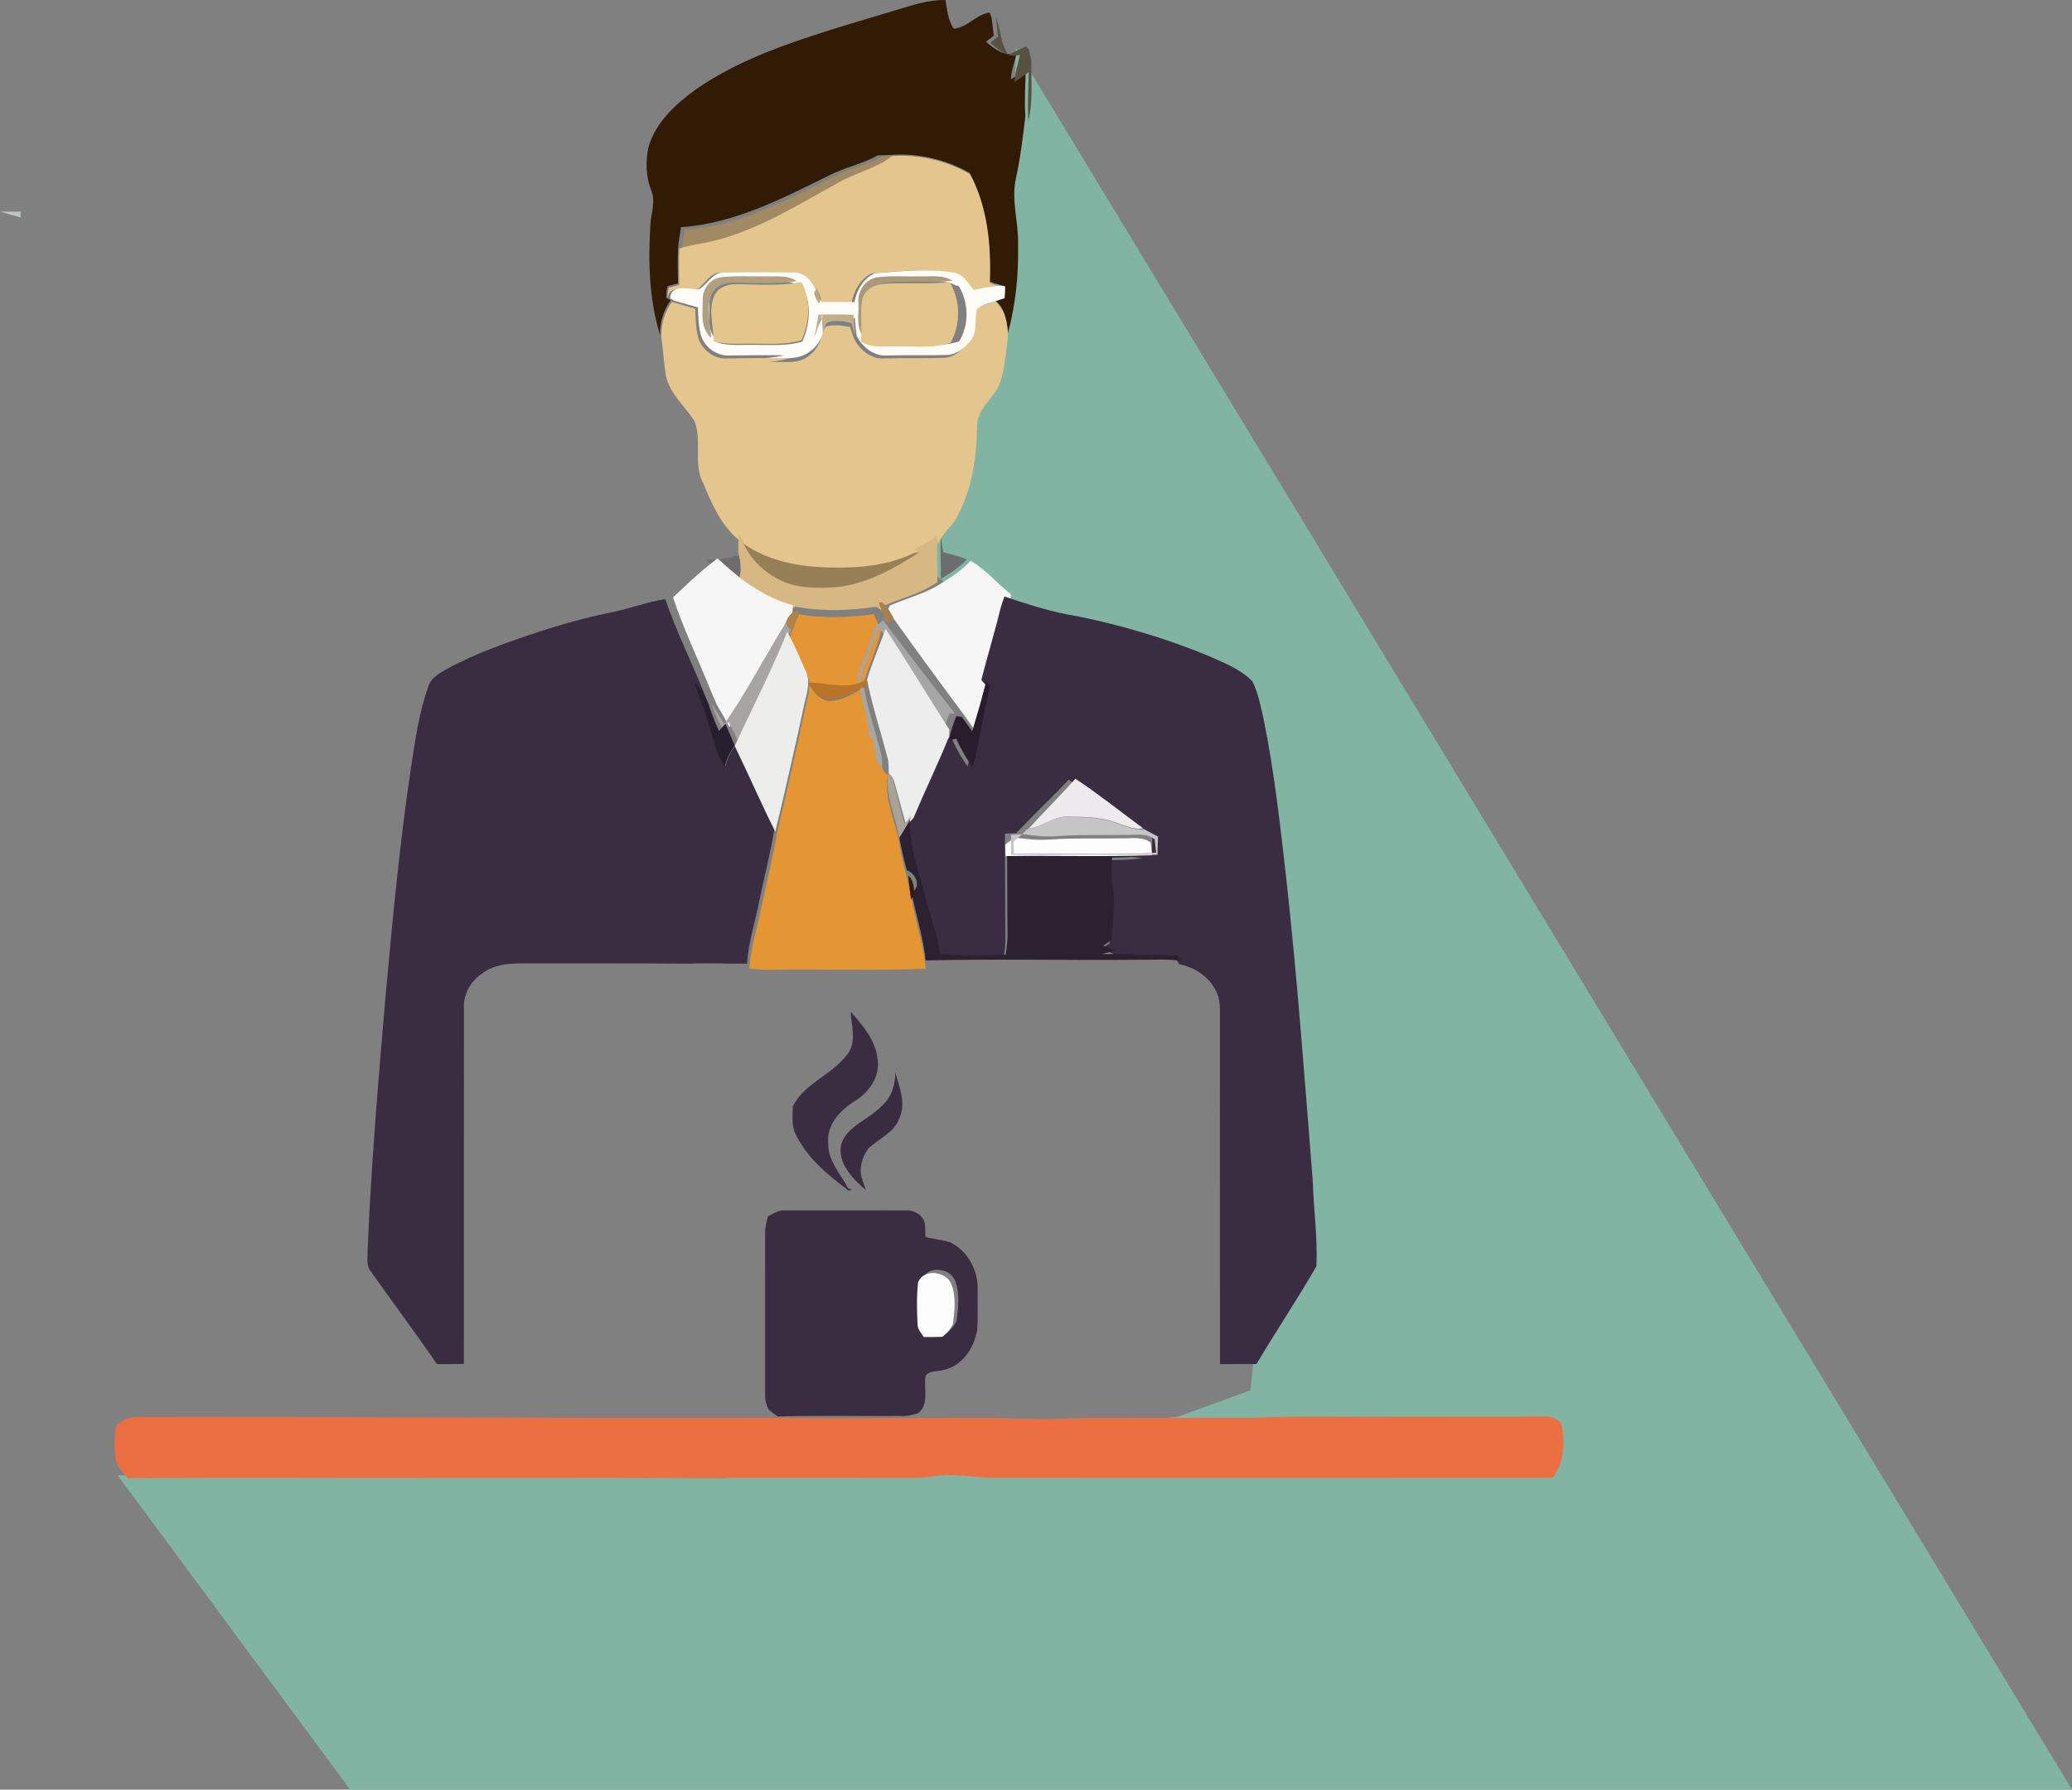
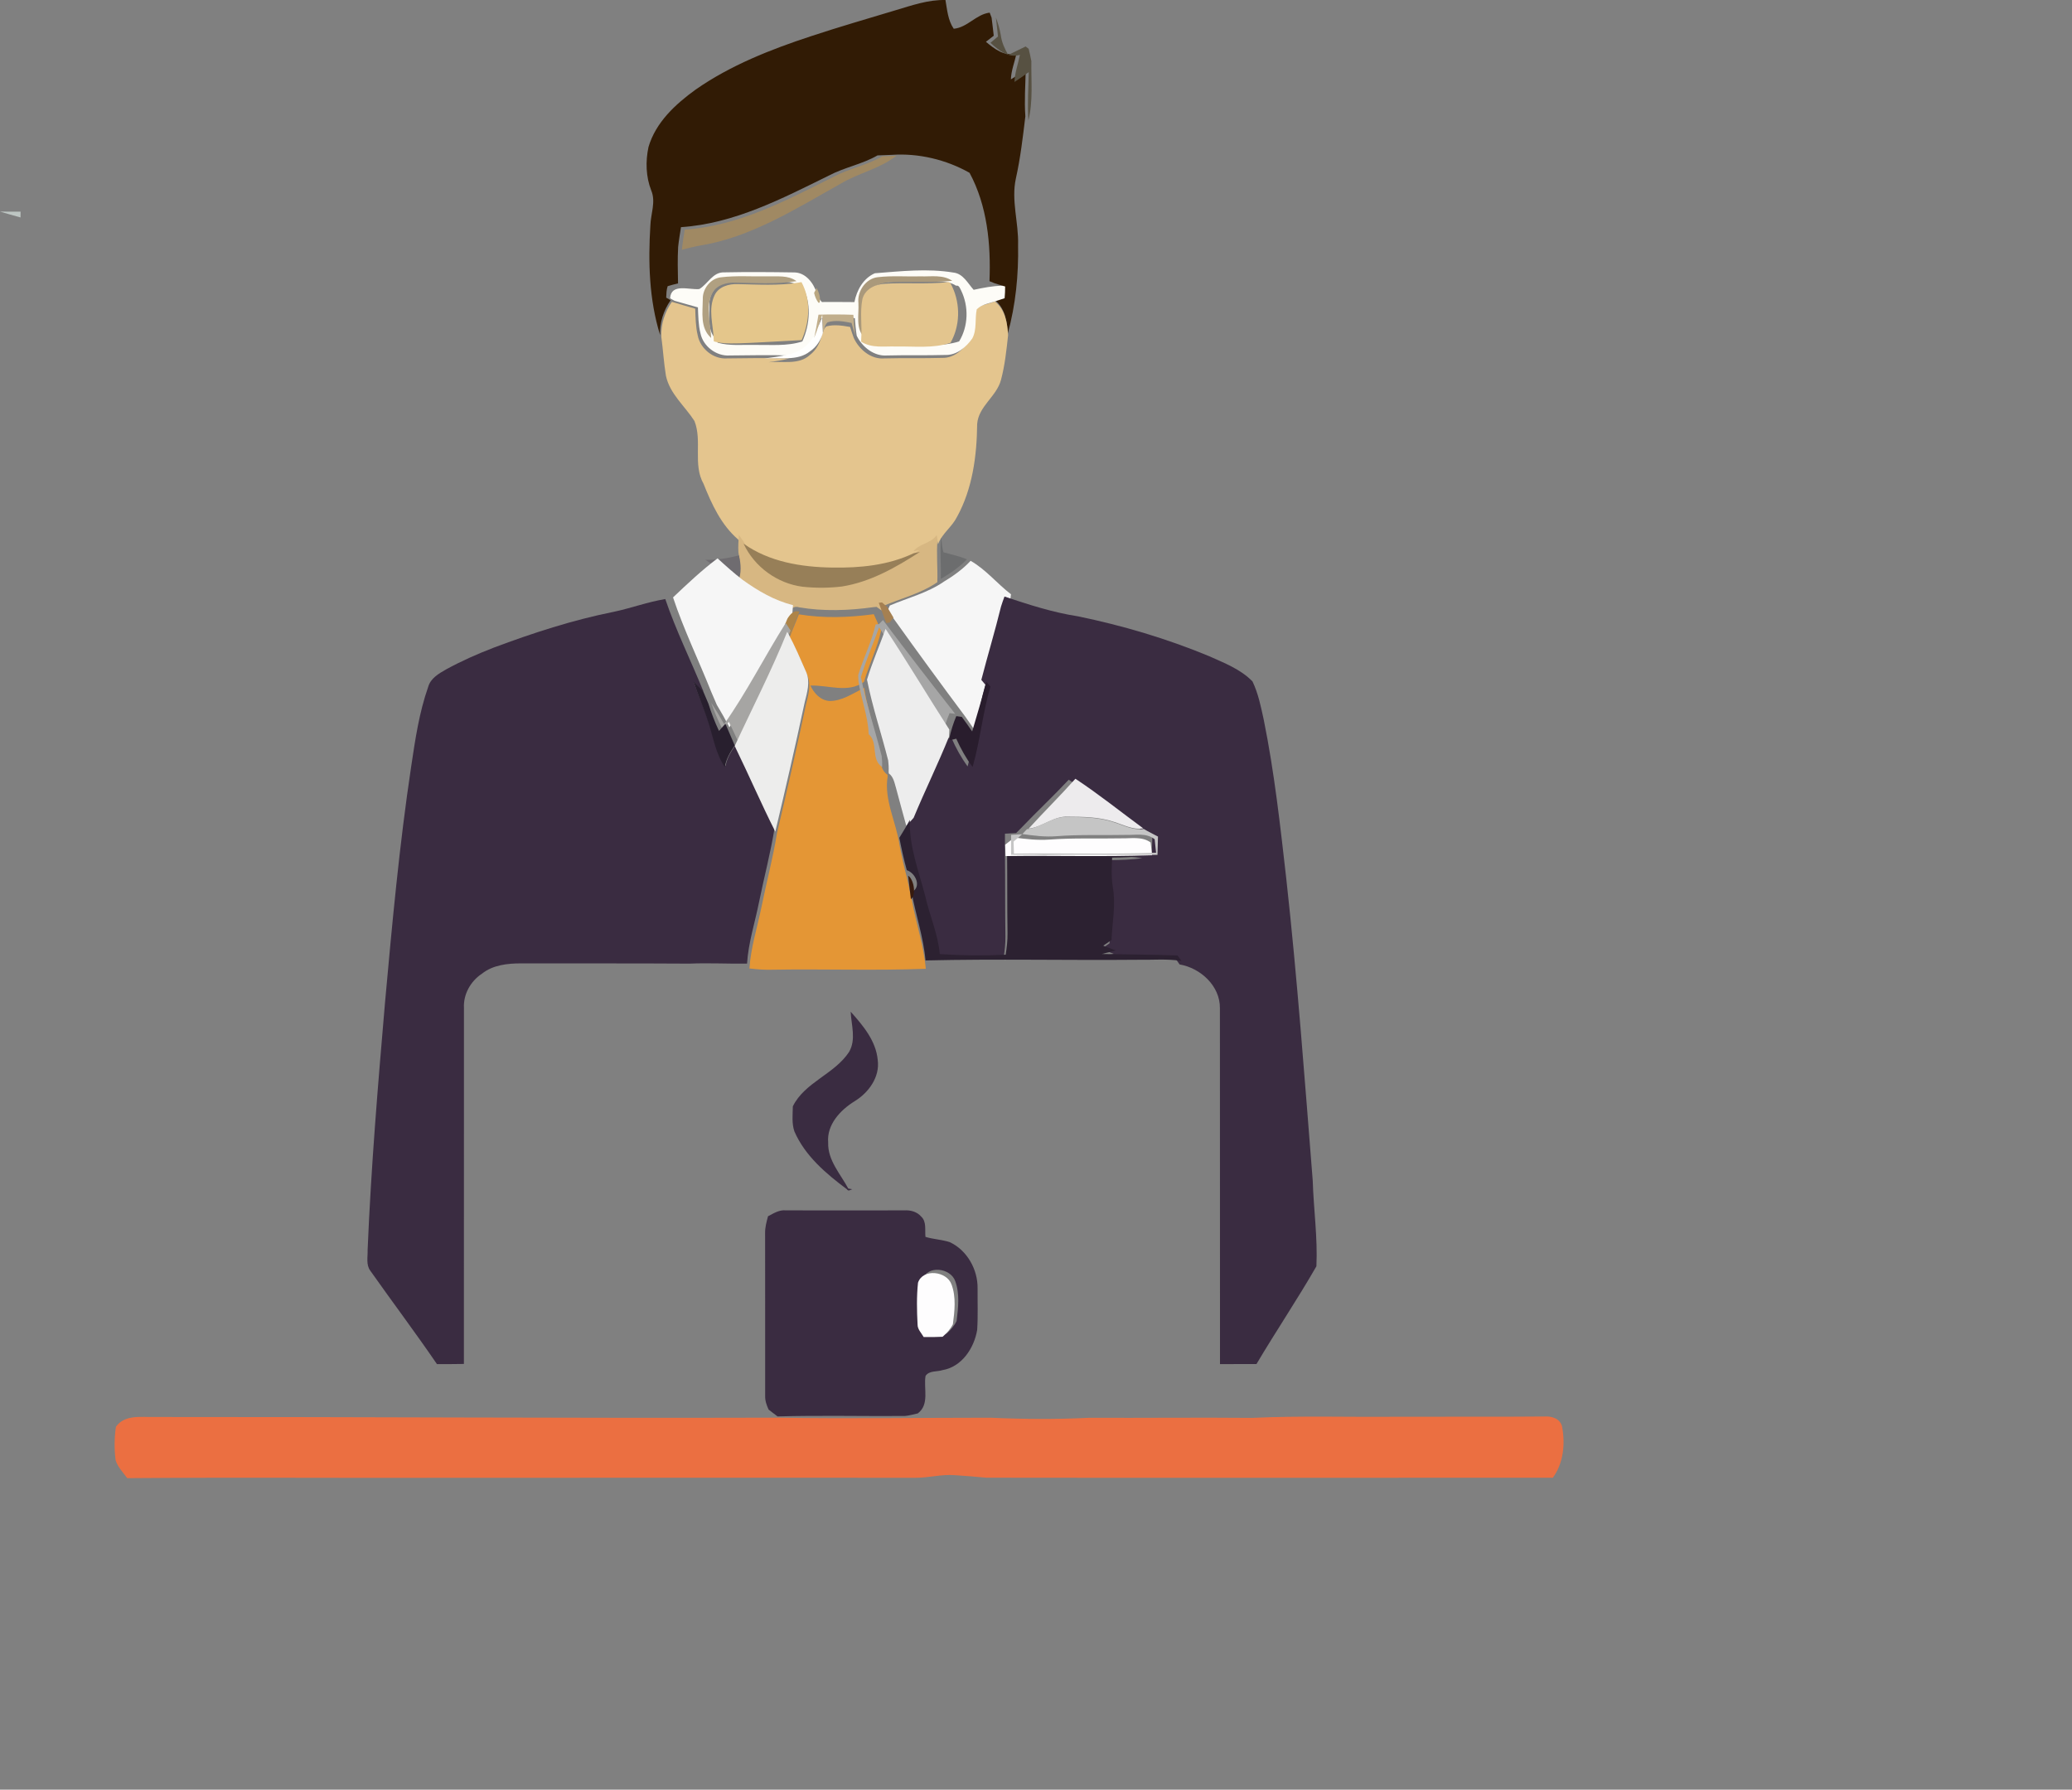
<svg xmlns="http://www.w3.org/2000/svg" width="705px" height="609px" viewBox="0 0 705 609" version="1.1">
  <rect x="0" y="0" width="705" height="609" fill="#808080" stroke="none" />
  <title>accounting</title>
  <g id="Page-1" stroke="none" stroke-width="1" fill="none" fill-rule="evenodd">
    <g id="S1" transform="translate(-101, -322)">
      <g id="accounting" transform="translate(101, 322)">
-         <path d="M345.695,16.333 L705,609 L119.153,609 L40,502 L247.222,503 L401,482 L425.5,473.113 L428.5,443.014 L419,274.5 L302.055,183 C315.391,172.981 325.592,154.481 332.657,127.5 C339.722,100.519 344.068,63.463 345.695,16.333 Z" id="Path-2" fill="#82B4A4" />
        <path d="M304.85,3.446 C310.345,1.807 315.878,-0.134 321.693,0.007 C322.286,3.351 322.521,6.903 324.507,9.785 C329.202,9.361 332.091,4.868 336.739,4.303 C336.899,4.727 337.228,5.575 337.388,5.998 C337.68,8.043 337.868,10.106 338.122,12.159 C337.228,12.847 336.344,13.535 335.459,14.222 C338.395,16.671 341.755,19.309 345.876,18.15 C345.255,21.108 344.06,23.953 343.956,27.005 C345.678,25.988 347.334,24.886 349,23.784 C348.896,29.049 348.492,34.315 348.878,39.591 C348.031,46.656 347.203,53.74 345.66,60.701 C343.994,68.237 346.638,75.773 346.403,83.347 C346.591,93.492 345.594,103.713 342.893,113.51 C342.677,109.281 341.915,104.806 338.395,102.018 C338.95,101.829 340.08,101.443 340.644,101.255 C340.767,99.879 340.823,98.513 340.823,97.138 L339.901,96.865 C338.79,96.545 337.718,96.149 336.673,95.687 C337.181,83.168 335.921,69.97 329.889,58.808 C321.938,54.305 312.453,52.053 303.325,52.703 C301.735,52.779 300.154,52.835 298.573,52.882 C293.37,55.897 287.329,56.924 282.031,59.74 C266.082,67.587 249.794,76.112 231.708,77.299 C231.37,79.532 230.974,81.755 230.739,84.006 C230.504,88.151 230.626,92.296 230.701,96.441 C229.516,96.733 228.33,97.006 227.173,97.383 C226.749,98.636 226.731,99.983 226.674,101.292 C227.05,101.509 227.813,101.942 228.189,102.15 C225.771,105.644 224.435,109.733 224.595,114 C220.859,101.952 220.511,89.178 221.292,76.687 C221.423,72.74 223.211,68.652 221.583,64.808 C219.749,60.136 219.607,54.898 220.652,50.028 C223.098,41.644 229.826,35.446 236.686,30.491 C248.58,22.192 262.243,16.822 275.943,12.319 C285.513,9.145 295.195,6.366 304.85,3.446 Z" id="Path" fill="#311B05" fill-rule="nonzero" />
        <path d="M338.857,6 C339.581,7.875 340.134,9.838 340.496,11.84 C340.804,14.333 341.827,16.59 343.05,18.701 C345.015,17.729 346.981,16.757 348.964,15.815 C349.218,16.011 349.743,16.414 350.006,16.61 C350.323,17.994 350.658,19.378 350.92,20.771 C350.821,27.504 351.554,34.414 349.915,41 C349.544,35.504 349.933,30.017 350.033,24.531 C348.43,25.679 346.836,26.827 345.178,27.887 C345.278,24.707 346.428,21.743 347.026,18.661 C343.059,19.868 339.826,17.12 337,14.568 C337.851,13.852 338.703,13.135 339.563,12.419 C339.319,10.279 339.137,8.13 338.857,6 Z" id="Path" fill="#575142" fill-rule="nonzero" />
        <path d="M283.585,60.193 C288.912,57.314 294.988,56.265 300.221,53.183 C301.811,53.135 303.401,53.077 305,53 C299.275,57.516 291.988,58.874 285.846,62.62 C270.629,71.114 255.403,80.84 237.952,83.604 C235.946,83.97 233.968,84.47 232,85 C232.237,82.698 232.634,80.426 232.975,78.144 C251.163,76.93 267.544,68.215 283.585,60.193 Z" id="Path" fill="#A08963" fill-rule="nonzero" />
-         <path d="M303.536,53.11 C312.64,52.458 322.1,54.717 330.03,59.234 C336.046,70.432 337.303,83.672 336.797,96.231 C337.838,96.694 338.908,97.091 340.016,97.412 C336.703,97.478 333.456,98.139 330.237,98.858 C328.247,96.58 326.67,93.15 323.339,92.781 C314.507,91.269 305.507,92.328 296.657,93.027 C292.706,94.813 290.491,99.037 289.722,103.176 C286.202,103.157 282.693,103.11 279.183,103.148 C279.596,101.485 278.873,99.85 277.944,98.527 C277.7,98.914 277.202,99.689 276.949,100.077 C275.842,96.476 273.129,92.621 268.981,92.734 C261.154,92.611 253.327,92.545 245.5,92.715 C241.596,92.536 239.944,96.798 237.007,98.593 C233.544,98.943 227.415,96.42 227.087,101.853 C227.143,100.54 227.162,99.188 227.584,97.932 C228.739,97.554 229.921,97.28 231.104,96.987 C231.029,92.829 230.907,88.671 231.141,84.513 C233.093,83.993 235.055,83.502 237.044,83.142 C254.35,80.43 269.45,70.886 284.541,62.551 C290.632,58.875 297.859,57.543 303.536,53.11 Z" id="Path" fill="#E4C58E" fill-rule="nonzero" />
        <path d="M228.598,102.713 C231.235,103.535 233.9,104.235 236.547,105.038 C236.669,108.09 236.678,111.18 237.41,114.167 C238.293,118.684 242.75,122.303 247.368,121.963 C254.406,121.897 261.445,121.727 268.484,122.001 C266.184,122.577 263.838,122.946 261.492,123.276 C266.194,122.775 271.769,124.325 275.598,120.763 C277.7,119.166 278.939,116.756 279.596,114.242 C280.074,113.174 280.177,111.795 281.191,111.067 C283.837,110.339 286.606,110.793 289.253,111.265 C289.647,112.513 290.041,113.77 290.501,115.008 C292.303,118.929 296.366,122.341 300.871,121.963 C307.45,121.783 314.038,121.982 320.617,121.783 C324.53,121.897 327.712,119.014 329.786,115.953 C331.4,112.806 330.593,109.083 331.297,105.709 C333.174,103.791 336.093,103.516 338.514,102.581 C342.024,105.378 342.784,109.867 343,114.11 C342.446,119.203 341.911,124.325 340.588,129.277 C339.105,134.928 332.93,138.226 332.48,144.284 C332.376,155.104 330.893,166.368 325.591,175.95 C323.911,179.296 320.608,181.507 319.237,185.022 L319.153,185.211 C319.078,184.814 318.928,184.03 318.862,183.633 C316.91,186.515 313.025,186.449 310.904,189.152 C302.241,193.244 292.481,194.151 283.03,193.981 C272.547,193.83 261.567,192.091 252.792,185.929 C252.248,185.117 251.685,184.323 251.112,183.548 C245.369,178.596 242.14,171.547 239.381,164.629 C235.674,158.052 238.996,150.067 236.284,143.253 C233.028,138.16 227.894,134.049 226.58,127.86 C225.867,123.465 225.604,119.005 225.013,114.601 C224.853,110.32 226.186,106.219 228.598,102.713 Z" id="Path" fill="#E4C58E" fill-rule="nonzero" />
        <path d="M0,72 C2.33,72.039 4.67,72.025 7,72.015 C7,72.676 6.99,73.338 6.981,74 C4.593,73.387 2.34,72.657 0,72 Z" id="Path" fill="#BEC6C3" fill-rule="nonzero" />
        <path d="M237.933,98.365 C240.874,96.629 242.528,92.508 246.438,92.682 C254.275,92.517 262.113,92.581 269.95,92.7 C274.104,92.59 276.82,96.319 277.928,99.8 C278.248,100.933 278.821,101.92 279.648,102.779 L280.165,102.77 C283.68,102.733 287.194,102.779 290.718,102.797 C291.489,98.795 293.707,94.71 297.663,92.983 C306.525,92.307 315.537,91.284 324.38,92.746 C327.716,93.102 329.295,96.419 331.287,98.621 C334.51,97.927 337.762,97.287 341.079,97.223 L342,97.488 C342,98.822 341.944,100.147 341.821,101.481 C341.258,101.664 340.13,102.039 339.575,102.222 C337.151,103.126 334.228,103.391 332.349,105.246 C331.644,108.509 332.452,112.109 330.836,115.152 C328.759,118.112 325.573,120.899 321.655,120.79 C315.067,120.982 308.47,120.79 301.882,120.963 C297.372,121.329 293.303,118.03 291.498,114.238 C291.179,112.255 291.019,110.254 290.859,108.262 C286.931,108.134 283.003,108.125 279.075,108.225 C278.614,110.473 278.201,112.739 277.6,114.96 C275.964,118.003 272.948,120.333 269.452,121 C262.404,120.735 255.356,120.899 248.308,120.963 C243.684,121.292 239.221,117.793 238.337,113.425 C237.604,110.537 237.595,107.549 237.473,104.597 C234.823,103.821 232.154,103.145 229.513,102.35 C229.137,102.149 228.376,101.728 228,101.518 C228.329,96.264 234.465,98.704 237.933,98.365 M241.382,103.336 C241.354,107.668 240.433,112.703 244.107,115.983 C244.126,116.139 244.145,116.458 244.154,116.614 C248.28,117.774 252.593,117.272 256.812,117.372 C262.225,117.29 267.77,117.884 273.004,116.193 C275.664,110.226 276.152,103.071 272.967,97.205 C272.713,97.251 272.205,97.333 271.961,97.379 C269.226,95.323 265.637,95.907 262.432,95.798 C257.405,95.916 252.349,95.496 247.34,96.108 C243.816,96.474 241.232,100.01 241.382,103.336 M294.665,104.159 C294.881,107.814 293.632,112.191 296.733,115.024 C296.723,115.225 296.704,115.627 296.704,115.819 C300.238,118.003 304.514,117.199 308.47,117.354 C314.437,117.244 320.555,118.03 326.344,116.184 C329.511,110.948 329.661,104.259 327.002,98.804 C326.635,98.137 326.335,96.976 325.31,97.223 C322.256,95.231 318.488,95.944 315.048,95.834 C310.368,95.953 305.66,95.569 300.999,96.09 C297.08,96.501 294.242,100.44 294.665,104.159 Z" id="Shape" fill="#FDFCF7" fill-rule="nonzero" />
        <path d="M239.128,101.864 C238.971,98.409 241.665,94.735 245.338,94.356 C250.558,93.72 255.828,94.156 261.068,94.033 C264.408,94.147 268.15,93.539 271,95.675 C264.124,96.767 257.17,96.311 250.255,96.178 C247.228,96.045 243.702,97.013 242.311,99.87 C239.951,104.654 241.821,109.979 241.968,115 C238.139,111.593 239.098,106.363 239.128,101.864 Z" id="Path" fill="#B0A081" fill-rule="nonzero" />
        <path d="M292.076,103.133 C291.635,99.071 294.592,94.77 298.674,94.321 C303.53,93.752 308.434,94.171 313.31,94.041 C316.893,94.161 320.818,93.383 324,95.558 C316.863,96.277 309.687,95.648 302.541,96.067 C299.261,96.197 295.58,97.784 294.65,101.297 C293.72,105.798 294.582,110.439 294.229,115 C290.999,111.906 292.301,107.125 292.076,103.133 Z" id="Path" fill="#AA997B" fill-rule="nonzero" />
-         <path d="M271.668,96.18 C271.92,96.133 272.446,96.047 272.708,96 C276.006,102.098 275.5,109.534 272.747,115.737 C267.329,117.494 261.59,116.876 255.987,116.962 C251.62,116.857 247.155,117.38 242.885,116.173 C242.875,116.012 242.856,115.68 242.836,115.518 C242.69,110.494 240.832,105.165 243.177,100.379 C244.558,97.52 248.06,96.551 251.065,96.684 C257.933,96.817 264.839,97.273 271.668,96.18 Z" id="Path" fill="#E4C68B" fill-rule="nonzero" />
+         <path d="M271.668,96.18 C271.92,96.133 272.446,96.047 272.708,96 C276.006,102.098 275.5,109.534 272.747,115.737 C251.62,116.857 247.155,117.38 242.885,116.173 C242.875,116.012 242.856,115.68 242.836,115.518 C242.69,110.494 240.832,105.165 243.177,100.379 C244.558,97.52 248.06,96.551 251.065,96.684 C257.933,96.817 264.839,97.273 271.668,96.18 Z" id="Path" fill="#E4C68B" fill-rule="nonzero" />
        <path d="M322.349,96.037 C323.4,95.769 323.709,97.03 324.085,97.755 C326.814,103.685 326.659,110.956 323.41,116.647 C317.471,118.654 311.194,117.799 305.071,117.919 C301.012,117.75 296.625,118.624 293,116.25 C293,116.041 293.019,115.604 293.029,115.386 C293.376,110.846 292.528,106.228 293.444,101.748 C294.359,98.252 297.985,96.672 301.215,96.543 C308.253,96.126 315.321,96.752 322.349,96.037 Z" id="Path" fill="#E3C58E" fill-rule="nonzero" />
        <path d="M277,99.673 C277.215,99.255 277.638,98.418 277.846,98 C278.636,99.429 279.25,101.194 278.899,102.99 L278.46,103 C277.758,102.041 277.271,100.939 277,99.673 Z" id="Path" fill="#BAA781" fill-rule="nonzero" />
        <path d="M276.713,114.726 C277.895,112.542 278.725,110.239 279.751,108 C279.844,109.755 279.959,111.5 280,113.264 C279.274,115.695 277.906,118.025 275.583,119.569 C271.353,123.014 265.194,121.516 260,122 C262.592,121.68 265.184,121.324 267.724,120.766 C271.581,120.099 274.909,117.769 276.713,114.726 Z" id="Path" fill="#FFFFFE" fill-rule="nonzero" />
        <path d="M278.486,107.08 C282.443,106.962 286.4,106.973 290.356,107.123 C290.517,109.466 290.678,111.819 291,114.151 C290.536,112.743 290.139,111.314 289.741,109.896 C287.072,109.358 284.279,108.843 281.61,109.67 C280.588,110.497 280.483,112.066 280.001,113.281 C279.963,111.207 279.859,109.154 279.773,107.091 C278.836,109.724 278.079,112.432 277,115 C277.606,112.389 278.022,109.724 278.486,107.08 Z" id="Path" fill="#C1AE8B" fill-rule="nonzero" />
        <path d="M310.804,187.596 C312.911,184.897 316.772,184.963 318.711,182.085 C318.776,182.481 318.925,183.265 319,183.661 C318.552,188.474 319.103,193.296 318.925,198.119 C313.359,201.96 306.748,203.555 300.632,206.159 C300.464,206.546 300.119,207.339 299.942,207.735 C299.522,207.433 298.683,206.82 298.263,206.518 L297.182,206.612 C288.809,207.773 280.212,208.085 271.848,206.66 C269.918,206.008 268.697,207.518 267.737,209 C267.793,208.245 267.904,206.754 267.951,206.008 C261.741,204.517 256.184,201.252 251,197.571 C252.016,194.429 251.848,191.145 251.242,187.936 C251.121,185.954 251.261,183.972 251.401,182 C251.97,182.774 252.529,183.567 253.07,184.378 C256.753,192.221 264.548,197.77 273.042,198.864 C277.508,199.336 282.049,199.327 286.524,198.779 C296.147,197.251 304.79,192.353 312.911,187.162 C312.389,187.266 311.336,187.483 310.804,187.596 Z" id="Path" fill="#D7B782" fill-rule="nonzero" />
        <path d="M320.178,183.18 L320.261,183 C320.491,184.642 320.538,186.329 320.998,187.934 C323.681,188.683 326.428,189.251 329,190.343 C326.4,193.004 323.331,195.142 320.104,197 C320.279,192.39 319.736,187.781 320.178,183.18 Z" id="Path" fill="#6C6D6E" fill-rule="nonzero" />
        <path d="M253,185 C261.741,191.225 272.679,192.982 283.122,193.134 C292.536,193.306 302.258,192.39 310.887,188.256 C311.42,188.141 312.476,187.922 313,187.817 C304.857,193.068 296.191,198.023 286.543,199.57 C282.056,200.123 277.503,200.133 273.025,199.655 C264.508,198.548 256.693,192.934 253,185 Z" id="Path" fill="#977F58" fill-rule="nonzero" />
        <path d="M240,190.49 C243.9,190.604 247.722,189.952 251.424,189 C252.14,191.997 252.338,195.065 251.138,198 C247.634,195.893 244.351,193.566 241.091,191.23 C240.727,190.983 240.364,190.737 240,190.49 Z" id="Path" fill="#6F6C70" fill-rule="nonzero" />
        <path d="M229,203.293 C233.878,198.661 238.774,194.039 244.15,190 C246.932,192.536 249.733,195.063 252.722,197.35 C257.947,201.082 263.549,204.394 269.808,205.906 C269.761,206.662 269.648,208.174 269.592,208.939 C269.357,209.504 268.887,210.633 268.643,211.198 C261.632,223.18 255.776,235.879 248.182,247.497 C246.838,244.894 245.4,242.349 243.897,239.841 C243.258,238.377 242.647,236.913 242.008,235.458 C237.731,224.711 232.656,214.279 229,203.293 Z" id="Path" fill="#F6F6F6" fill-rule="nonzero" />
        <path d="M330.259,190.842 C335.438,193.79 339.273,198.613 344,202.231 C343.831,203.446 343.662,204.661 343.492,205.877 C341.434,214.452 338.934,222.902 336.773,231.439 C335.306,237.334 333.577,243.153 331.951,249 C330.776,247.277 329.658,245.516 328.427,243.851 C320.241,232.893 312.177,221.849 304.216,210.729 C303.502,209.695 302.788,208.671 302.055,207.657 C302.233,207.255 302.581,206.451 302.75,206.059 C308.915,203.417 315.579,201.8 321.19,197.905 C324.479,195.933 327.609,193.665 330.259,190.842 Z" id="Path" fill="#F6F6F6" fill-rule="nonzero" />
        <path d="M208.805,208.2 C214.713,206.956 220.396,204.824 226.361,203.851 C230.009,214.588 235.073,224.782 239.34,235.285 C238.299,234.238 237.202,233.256 236.114,232.274 C237.718,236.941 239.771,241.44 241.3,246.144 C242.96,251.054 243.804,256.357 246.871,260.678 C247.358,258.022 248.737,255.684 250.312,253.523 C254.823,262.904 258.893,272.481 263.545,281.787 C262.194,290.214 259.981,298.482 258.293,306.843 C256.896,313.857 254.636,320.732 254.185,327.905 C247.658,328.008 241.131,327.634 234.613,327.914 C215.548,327.793 196.482,327.868 177.416,327.83 C172.746,327.821 167.729,328.335 163.959,331.356 C160.123,333.9 157.61,338.352 157.863,343 C157.844,383.376 157.872,423.761 157.844,464.136 C154.787,464.192 151.73,464.202 148.672,464.192 C141.329,453.446 133.499,443.046 125.996,432.412 C124.477,430.364 125.171,427.661 125.086,425.304 C126.249,397.209 128.603,369.16 131.004,341.139 C133.433,314.297 135.899,287.436 139.913,260.781 C141.273,251.662 142.624,242.468 145.69,233.742 C146.506,230.806 149.291,229.225 151.758,227.803 C156.972,224.951 162.421,222.538 167.973,220.396 C181.28,215.402 194.85,210.987 208.805,208.2 Z" id="Path" fill="#3A2C41" fill-rule="nonzero" />
        <path d="M340.605,206.376 C340.961,205.235 341.364,204.113 341.777,203 C349.964,205.74 358.236,208.415 366.798,209.734 C382.009,212.867 396.977,217.31 411.325,223.258 C416.539,225.596 422.1,227.71 426.161,231.881 C428.14,236.015 429.04,240.542 430.006,244.994 C433.617,262.838 435.605,280.945 437.659,299.015 C441.438,333.208 443.942,367.532 446.662,401.819 C446.952,411.509 448.369,421.208 447.909,430.906 C441.438,442.167 434.151,452.979 427.521,464.164 C423.376,464.192 419.24,464.211 415.104,464.192 C415.133,423.808 415.058,383.413 415.076,343.019 C415.133,335.481 408.474,329.411 401.356,328.186 C401.028,327.718 400.371,326.773 400.043,326.306 C391.443,325.988 382.834,325.969 374.235,325.801 C375.801,325.389 377.376,324.978 378.952,324.585 C377.536,324.033 376.12,323.491 374.704,322.948 C375.632,322.294 376.57,321.648 377.517,321.003 C377.77,314.97 379.027,308.91 377.976,302.896 C377.414,299.52 377.573,296.087 377.733,292.692 C381.39,292.655 385.057,292.533 388.696,292.038 C382.694,290.999 376.589,291.673 370.54,291.355 C364.753,291.018 358.808,292.028 353.171,290.27 C366.085,290.008 379.008,290.261 391.931,290.176 C391.978,288.194 392.034,286.211 392.091,284.237 C390.468,283.414 388.818,282.676 387.251,281.778 C379.383,276.288 371.749,270.433 363.628,265.336 C358.348,270.985 352.693,276.269 347.357,281.853 C346.972,282.245 346.194,283.031 345.8,283.424 L345.744,283.48 C344.469,283.545 343.202,283.62 341.936,283.695 C341.918,285.846 341.908,287.997 341.936,290.148 C342.049,299.651 341.955,309.162 342.096,318.665 C342.133,321.134 341.843,323.603 341.458,326.044 C333.974,326.409 326.481,326.343 319.016,325.829 C318.407,318.833 315.471,312.38 313.98,305.58 C311.767,297.097 308.522,288.624 308.822,279.739 C308.982,278.953 309.151,278.168 309.338,277.391 C313.052,268.188 317.356,259.219 320.967,249.969 L321.333,250.876 C321.398,251.045 321.53,251.363 321.595,251.531 C322.289,251.353 322.993,251.185 323.696,251.026 C325.196,254.468 327.006,257.769 329.229,260.8 C331.808,251.653 332.633,242.132 335.278,233.003 C334.931,232.592 334.246,231.769 333.899,231.357 C336.056,223.015 338.551,214.756 340.605,206.376 Z" id="Path" fill="#3A2C41" fill-rule="nonzero" />
        <path d="M289.447,344.272 C293.63,348.977 298.047,354.158 298.647,360.696 C299.435,366.504 295.562,371.807 290.807,374.725 C285.94,377.718 281.26,382.703 281.785,388.81 C281.588,394.842 285.977,399.481 288.622,404.448 L289.991,404.681 C289.391,404.803 288.678,405.56 288.172,404.7 C281.063,399.388 273.908,393.327 270.297,385.013 C269.35,382.244 269.725,379.326 269.763,376.474 C273.833,368.234 283.923,365.55 288.894,357.974 C291.37,353.728 289.644,348.808 289.447,344.272 Z" id="Path" fill="#3A2C41" fill-rule="nonzero" />
        <path d="M261.322,413.875 C263.217,412.893 265.139,411.64 267.38,411.874 C280.819,411.911 294.268,411.892 307.716,411.874 C309.798,411.743 312.011,412.341 313.418,413.969 C315.349,415.746 314.627,418.579 314.89,420.899 C317.619,421.731 320.507,421.806 323.208,422.713 C329.07,425.472 332.708,432.01 332.624,438.388 C332.586,443.112 332.793,447.844 332.483,452.558 C331.452,458.74 327.26,465.137 320.667,466.241 C318.754,466.867 316.175,466.325 314.918,468.214 C314.187,472.479 316.381,477.894 312.273,480.971 C310.782,481.28 309.31,481.747 307.791,481.85 C293.386,481.953 278.962,481.598 264.576,482 C264.173,481.691 263.367,481.083 262.954,480.775 L261.529,479.671 C260.816,478.184 260.281,476.585 260.347,474.92 C260.328,456.514 260.366,438.108 260.328,419.711 C260.272,417.71 260.816,415.783 261.322,413.875 M313.924,435.386 C313.436,440.119 313.549,444.926 313.783,449.677 C313.774,451.323 315.059,452.548 315.8,453.923 C317.891,453.97 319.982,453.933 322.074,453.83 C323.452,452.605 324.662,451.211 325.478,449.556 C326.041,445.122 326.594,440.268 325.028,435.975 C323.48,431.449 315.546,430.392 313.924,435.386 Z" id="Shape" fill="#3A2C41" fill-rule="nonzero" />
        <path d="M267.932,210.497 C268.882,209.015 270.09,207.504 272,208.156 C270.967,210.77 269.924,213.385 268.91,216 L268.577,215.405 C268.052,214.499 267.526,213.612 267,212.724 C267.24,212.168 267.701,211.054 267.932,210.497 Z" id="Path" fill="#AE8448" fill-rule="nonzero" />
        <path d="M271.823,209.047 C280.238,210.455 288.889,210.147 297.314,209 C298.14,210.875 298.956,212.74 299.801,214.605 C298.459,220.611 295.71,226.169 293.965,232.045 C288.551,235.999 281.815,233.061 275.744,233.294 C276.973,235.915 279.122,238.293 282.209,238.545 C286.572,238.582 290.259,235.887 294.049,234.078 C294.894,240.242 297.277,246.118 297.474,252.385 C300.814,255.332 298.074,260.993 301.977,263.66 L302.015,264.229 C300.729,272.296 304.998,279.804 306.077,287.656 C306.8,291.387 307.607,295.099 308.62,298.764 C309.136,301.263 309.661,303.762 310.234,306.262 C311.669,314.096 314.296,321.706 315,329.67 C297.539,330.332 280.041,329.68 262.562,329.987 C260.038,330.053 257.505,329.857 255,329.558 C255.45,322.405 257.711,315.551 259.109,308.556 C260.798,300.219 263.013,291.974 264.364,283.571 C267.769,269.107 271.091,254.614 274.159,240.075 C274.966,236.736 276.12,233.08 274.665,229.741 C272.77,225.386 270.941,220.984 268.679,216.797 C269.711,214.213 270.772,211.63 271.823,209.047 Z" id="Path" fill="#E49635" fill-rule="nonzero" />
        <path d="M299,205.115 L300.103,205 C300.53,205.367 301.386,206.111 301.814,206.478 C302.555,207.692 303.278,208.918 304,210.155 C303.667,210.591 302.992,211.45 302.66,211.874 C302.375,211.908 301.804,211.966 301.519,212 C300.663,209.709 299.837,207.417 299,205.115 Z" id="Path" fill="#A58052" fill-rule="nonzero" />
        <path d="M300.424,211 C308.505,221.718 316.69,232.361 325,242.922 C324.523,242.858 323.578,242.728 323.101,242.664 C322.062,245.099 321.26,247.635 320.688,250.209 L320.316,249.314 C320.335,248.733 320.373,247.562 320.392,246.98 C313.227,235.866 306.425,224.512 299.117,213.49 C297.085,219.126 294.662,224.651 292.925,230.378 C294.709,239.445 297.734,248.299 299.995,257.283 C300.147,258.51 300.205,259.755 300.147,261 C296.179,258.362 298.964,252.764 295.568,249.849 C295.368,243.651 292.944,237.84 292.086,231.743 C292.057,231.245 292.019,230.24 292,229.733 C293.775,223.922 296.57,218.425 297.934,212.485 C298.22,212.457 298.793,212.411 299.079,212.384 C299.413,212.042 300.09,211.35 300.424,211 Z" id="Path" fill="#A6A6A6" fill-rule="nonzero" />
        <path d="M246.391,246.411 C254.171,235.398 260.17,223.359 267.353,212 C267.902,212.853 268.451,213.706 269,214.577 C263.637,227.305 257.031,239.544 251.013,252 C250.021,249.877 249.01,247.763 248.018,245.649 C247.45,246.23 246.314,247.391 245.746,247.972 C244.263,245.123 243.04,242.166 242,239.154 C243.541,241.531 245.014,243.944 246.391,246.411 Z" id="Path" fill="#A6A5A3" fill-rule="nonzero" />
        <path d="M250,253.834 C255.973,240.908 262.528,228.208 267.851,215 L268.195,215.593 C270.498,219.82 272.362,224.264 274.292,228.66 C275.773,232.031 274.598,235.721 273.776,239.091 C270.651,253.768 267.268,268.398 263.799,283 C259.059,273.633 254.912,263.992 250.315,254.55 C250.229,254.371 250.076,254.013 250,253.834 Z" id="Path" fill="#EDEDEC" fill-rule="nonzero" />
        <path d="M301.312,214 C308.762,225.272 315.696,236.884 323,248.25 C322.981,248.844 322.942,250.042 322.922,250.636 C319.178,259.965 314.714,269.011 310.862,278.293 C310.075,279.236 309.219,280.113 308.363,281 C307.215,276.736 306,272.492 304.891,268.219 C304.337,266.417 304.045,264.361 302.401,263.163 L302.362,262.587 C302.421,261.314 302.362,260.041 302.207,258.786 C299.902,249.599 296.819,240.543 295,231.271 C296.77,225.413 299.24,219.763 301.312,214 Z" id="Path" fill="#EDEDED" fill-rule="nonzero" />
-         <path d="M275,232.346 C281.632,232.095 288.993,235.258 294.908,231 C294.928,231.552 294.969,232.647 295,233.189 C290.859,235.137 286.83,238.04 282.063,238 C278.69,237.728 276.343,235.168 275,232.346 Z" id="Path" fill="#B87428" fill-rule="nonzero" />
        <path d="M335.616,232 C335.964,232.405 336.652,233.216 337,233.621 C334.345,242.612 333.516,251.99 330.927,261 C328.696,258.015 326.879,254.763 325.373,251.373 C324.666,251.53 323.96,251.696 323.264,251.871 C323.198,251.705 323.066,251.392 323,251.226 C323.565,248.656 324.356,246.122 325.382,243.69 C325.853,243.755 326.785,243.884 327.256,243.948 C328.489,245.551 329.609,247.246 330.786,248.904 C332.415,243.276 334.147,237.675 335.616,232 Z" id="Path" fill="#291D2D" fill-rule="nonzero" />
        <path d="M236,232 C237.073,233.003 238.155,234.005 239.181,235.075 C239.81,236.526 240.411,237.987 241.04,239.448 C242.038,242.618 243.213,245.731 244.637,248.73 C245.182,248.119 246.273,246.896 246.819,246.285 C247.771,248.51 248.742,250.735 249.695,252.969 C249.769,253.151 249.917,253.514 250,253.695 C248.446,255.901 247.087,258.288 246.606,261 C243.583,256.588 242.75,251.174 241.114,246.161 C239.606,241.358 237.581,236.765 236,232 Z" id="Path" fill="#281F2E" fill-rule="nonzero" />
-         <path d="M302.228,263 C303.737,264.163 304.005,266.159 304.515,267.908 C305.533,272.055 306.65,276.176 307.704,280.314 C308.49,279.453 309.276,278.602 310,277.686 C309.821,278.446 309.661,279.215 309.509,279.984 C308.454,282.045 307.266,284.013 306.096,286 C305.068,278.291 301.004,270.92 302.228,263 Z" id="Path" fill="#A9A396" fill-rule="nonzero" />
        <path d="M365.906,265 C373.846,270.236 381.308,276.25 389,281.889 C385.47,282.466 382.252,280.65 378.97,279.651 C373.965,277.979 368.647,277.931 363.449,277.902 C358.572,277.595 354.731,281.457 350,281.966 C355.217,276.231 360.745,270.803 365.906,265 Z" id="Path" fill="#EDEBED" fill-rule="nonzero" />
        <path d="M309.578,279 C309.278,287.803 312.519,296.198 314.73,304.603 C316.219,311.34 319.151,317.734 319.76,324.665 C327.216,325.175 334.7,325.239 342.174,324.878 C342.558,322.459 342.849,320.013 342.811,317.567 C342.671,308.152 342.765,298.728 342.652,289.314 C346.39,289.314 350.136,289.267 353.874,289.434 C359.503,291.176 365.442,290.175 371.221,290.509 C377.262,290.824 383.36,290.157 389.355,291.185 C385.721,291.676 382.058,291.797 378.405,291.834 C378.246,295.198 378.087,298.598 378.649,301.944 C379.698,307.902 378.443,313.907 378.19,319.883 C377.244,320.523 376.307,321.162 375.38,321.811 C376.794,322.348 378.208,322.886 379.623,323.432 C378.049,323.822 376.476,324.229 374.911,324.637 C383.501,324.804 392.099,324.822 400.689,325.137 C401.016,325.601 401.672,326.537 402,327 C397.082,326.203 392.09,326.703 387.135,326.602 C363.062,326.824 338.971,326.259 314.908,326.833 C314.205,318.92 311.583,311.358 310.149,303.575 C313.728,301.925 311.554,297.06 308.538,296.124 C307.527,292.483 306.721,288.795 306,285.088 C307.227,283.077 308.473,281.085 309.578,279 Z" id="Path" fill="#2C2131" fill-rule="nonzero" />
        <path d="M345.045,285.056 L345.103,285 C349.063,285.531 353.062,285.988 357.07,285.699 C365.184,285.103 373.326,285.448 381.458,285.28 C384.841,285.364 388.589,284.543 391.509,286.688 C391.653,288.133 391.817,289.578 392,291.033 C375.388,291.602 358.757,291.089 342.135,291.312 C342.096,290.016 342.048,288.73 342.01,287.443 C343.021,286.641 344.052,285.876 345.045,285.056 Z" id="Path" fill="#FEFDFE" fill-rule="nonzero" />
        <path d="M312.351,436.5 C314.018,431.52 322.169,432.574 323.759,437.087 C325.369,441.367 324.8,446.206 324.222,450.626 C323.384,452.276 322.141,453.665 320.724,454.887 C318.575,454.989 316.427,455.027 314.278,454.98 C313.517,453.609 312.196,452.388 312.206,450.747 C311.965,446.01 311.85,441.218 312.351,436.5 Z" id="Path" fill="#FEFDFE" fill-rule="nonzero" />
-         <path d="M304.649,365 C306.095,370.123 308.419,375.7 305.842,380.877 C304.164,385.494 298.788,387.539 295.341,390.955 C293.169,394.077 292.178,397.795 293.371,401.389 C293.836,402.581 294.22,403.781 294.614,405 C289.894,400.908 284.79,395.589 286.256,389.31 C288.156,383.279 295.614,380.948 299.889,376.465 C303.386,373.512 304.609,369.145 304.649,365 Z" id="Path" fill="#392C41" fill-rule="nonzero" />
        <path d="M309,298 C310.739,299.005 311.991,304.229 309.929,306 C309.599,303.333 309.297,300.667 309,298 Z" id="Path" fill="#371A0E" fill-rule="nonzero" />
        <path d="M39.444,485.529 C42.427,481.236 48.215,482.302 52.671,482.187 C123.206,482.139 193.732,482.628 264.268,482.417 C288.489,482.83 312.72,482.436 336.951,482.436 C348.19,482.936 359.447,483.022 370.685,482.456 C389.138,482.552 407.581,482.321 426.033,482.494 C442.609,481.706 459.213,482.283 475.808,482.1 C492.375,482.043 508.942,482.177 525.499,482.023 C527.929,481.841 530.809,482.705 531.494,485.414 C532.619,491.369 531.991,497.871 528.36,502.856 C464.091,502.856 399.832,502.942 335.563,502.846 C331.97,502.52 328.368,502.193 324.766,501.982 C320.338,501.646 315.994,502.894 311.585,502.875 C258.742,502.866 205.909,502.846 153.066,502.885 C116.48,502.99 79.885,502.702 43.29,503 C41.874,501.05 40.072,499.264 39.341,496.911 C38.853,493.146 38.89,489.285 39.444,485.529 Z" id="Path" fill="#EB6F41" fill-rule="nonzero" />
        <path d="M349.42,282.169 C354.242,281.648 358.158,277.704 363.13,278.018 C368.429,278.047 373.85,278.096 378.953,279.804 C382.299,280.824 385.579,282.679 389.177,282.09 C390.738,283.032 392.383,283.807 394,284.671 C393.944,286.741 393.888,288.822 393.841,290.902 C380.962,290.99 368.084,290.725 355.214,291 C351.485,290.823 347.747,290.872 344.018,290.872 C343.99,288.616 343.999,286.359 344.018,284.102 C345.279,284.023 346.541,283.945 347.812,283.876 C346.85,284.739 345.85,285.544 344.868,286.388 C344.906,287.742 344.952,289.096 344.99,290.46 C361.111,290.225 377.243,290.764 393.355,290.166 C393.178,288.635 393.019,287.114 392.878,285.593 C390.047,283.336 386.411,284.2 383.131,284.111 C375.243,284.288 367.345,283.925 359.476,284.553 C355.588,284.857 351.709,284.376 347.868,283.817 C348.261,283.405 349.036,282.581 349.42,282.169 Z" id="Path" fill="#C5C5C5" fill-rule="nonzero" />
      </g>
    </g>
  </g>
</svg>